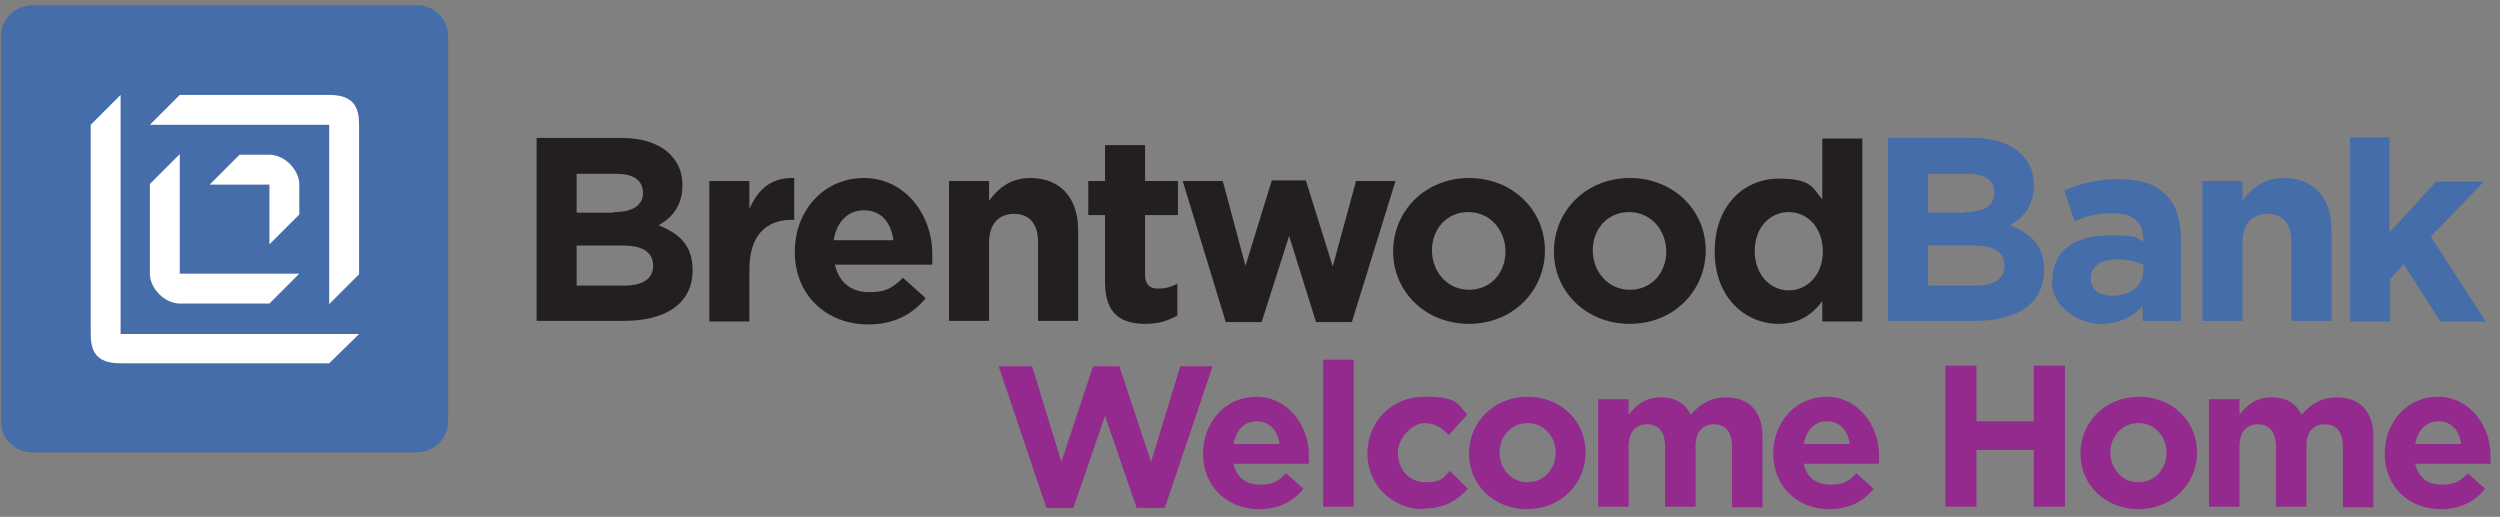
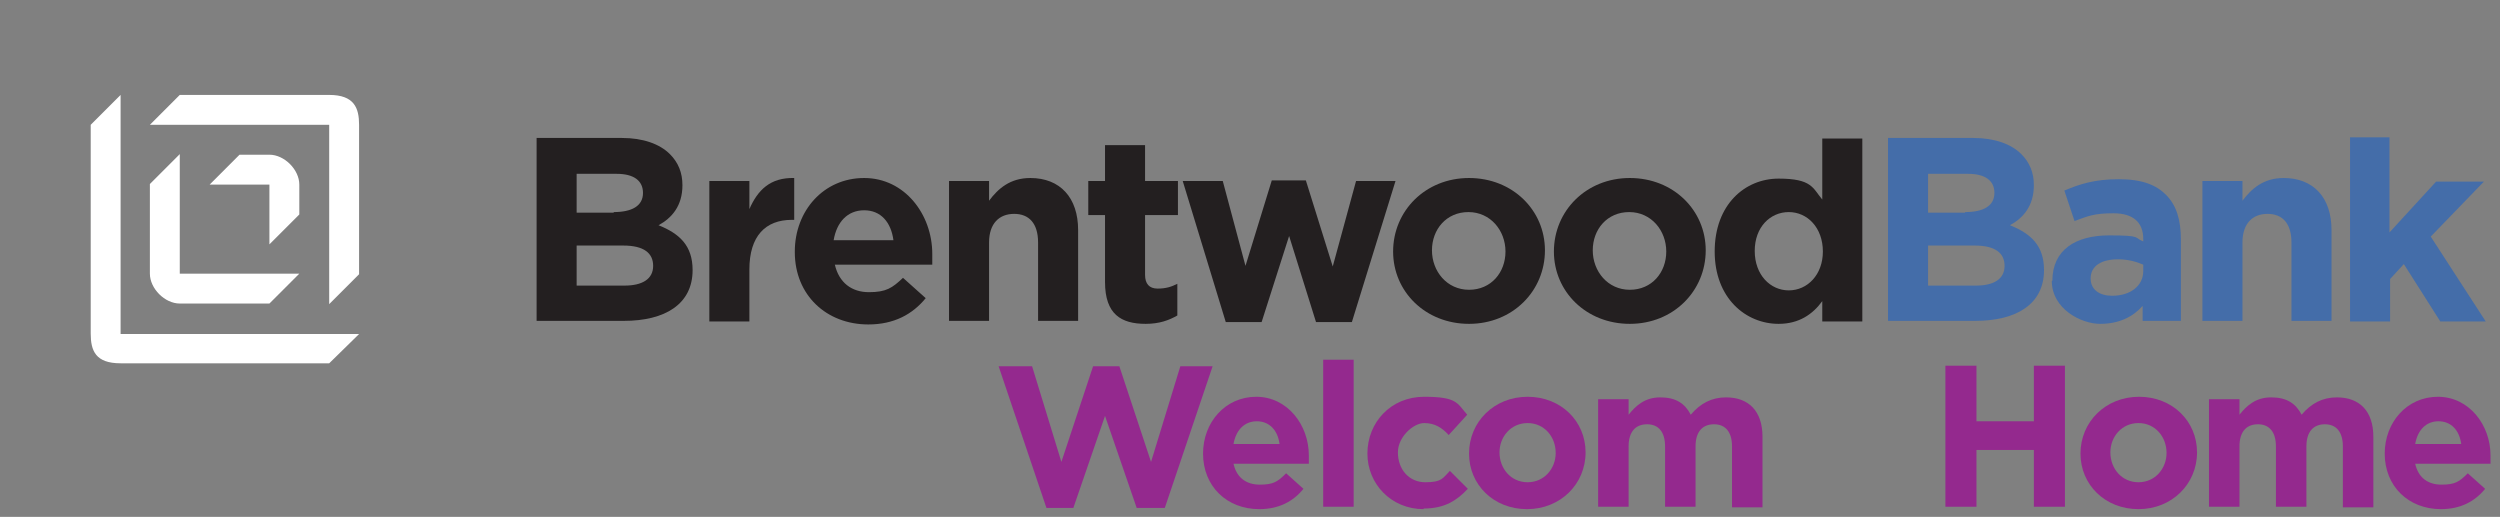
<svg xmlns="http://www.w3.org/2000/svg" width="237" height="49" viewBox="0 0 237 49" fill="none">
  <rect x="0" y="0" width="237" height="49" fill="#808080" stroke="none" />
  <path d="M50.926 13.079H58.972C60.956 13.079 62.542 13.646 63.505 14.609C64.299 15.402 64.695 16.366 64.695 17.555C64.695 19.539 63.675 20.672 62.429 21.352C64.412 22.145 65.659 23.278 65.659 25.602C65.659 28.831 63.052 30.418 59.142 30.418H50.87V13.079H50.926ZM58.179 20.105C59.879 20.105 60.956 19.539 60.956 18.292C60.956 17.102 60.049 16.479 58.462 16.479H54.666V20.162H58.179V20.105ZM59.199 27.075C60.899 27.075 61.919 26.451 61.919 25.205C61.919 24.015 61.069 23.278 59.086 23.278H54.666V27.075H59.199Z" fill="#231F20" />
  <path d="M67.245 17.159H71.042V19.822C71.835 18.009 73.025 16.819 75.291 16.875V20.842H75.065C72.572 20.842 71.042 22.372 71.042 25.545V30.475H67.245V17.159Z" fill="#231F20" />
  <path d="M75.348 23.845C75.348 19.992 78.068 16.875 81.921 16.875C85.774 16.875 88.38 20.332 88.38 24.072C88.38 27.811 88.38 24.695 88.38 25.092H79.144C79.541 26.791 80.731 27.698 82.374 27.698C84.017 27.698 84.584 27.301 85.604 26.338L87.757 28.265C86.511 29.795 84.754 30.758 82.317 30.758C78.351 30.758 75.348 27.981 75.348 23.902V23.845ZM84.697 22.768C84.471 21.069 83.507 19.935 81.921 19.935C80.334 19.935 79.314 21.069 79.031 22.768H84.697Z" fill="#231F20" />
  <path d="M89.967 17.159H93.763V19.029C94.613 17.895 95.747 16.875 97.673 16.875C100.506 16.875 102.206 18.745 102.206 21.805V30.418H98.41V22.995C98.41 21.182 97.56 20.275 96.143 20.275C94.727 20.275 93.763 21.182 93.763 22.995V30.418H89.967V17.102V17.159Z" fill="#231F20" />
  <path d="M104.756 26.678V20.389H103.169V17.159H104.756V13.759H108.552V17.159H111.669V20.389H108.552V26.055C108.552 26.905 108.949 27.358 109.742 27.358C110.536 27.358 111.046 27.188 111.612 26.905V29.908C110.819 30.361 109.912 30.701 108.609 30.701C106.286 30.701 104.756 29.795 104.756 26.735V26.678Z" fill="#231F20" />
  <path d="M112.122 17.159H115.918L118.072 25.205L120.565 17.102H123.795L126.344 25.262L128.554 17.159H132.294L128.158 30.531H124.758L122.208 22.372L119.602 30.531H116.202L112.122 17.159Z" fill="#231F20" />
  <path d="M132.067 23.845C132.067 19.992 135.127 16.875 139.264 16.875C143.4 16.875 146.46 19.935 146.46 23.732C146.46 27.585 143.4 30.701 139.264 30.701C135.127 30.701 132.067 27.641 132.067 23.845ZM142.72 23.845C142.72 21.862 141.303 20.105 139.207 20.105C137.11 20.105 135.75 21.748 135.75 23.732C135.75 25.715 137.167 27.471 139.264 27.471C141.36 27.471 142.72 25.828 142.72 23.845Z" fill="#231F20" />
  <path d="M147.31 23.845C147.31 19.992 150.369 16.875 154.506 16.875C158.642 16.875 161.702 19.935 161.702 23.732C161.702 27.585 158.642 30.701 154.506 30.701C150.369 30.701 147.31 27.641 147.31 23.845ZM157.962 23.845C157.962 21.862 156.546 20.105 154.449 20.105C152.353 20.105 150.993 21.748 150.993 23.732C150.993 25.715 152.409 27.471 154.506 27.471C156.602 27.471 157.962 25.828 157.962 23.845Z" fill="#231F20" />
  <path d="M162.552 23.845C162.552 19.369 165.442 16.932 168.615 16.932C171.788 16.932 171.845 17.839 172.751 18.915V13.136H176.548V30.475H172.751V28.548C171.845 29.795 170.541 30.701 168.615 30.701C165.498 30.701 162.552 28.265 162.552 23.845ZM172.808 23.845C172.808 21.578 171.335 20.105 169.578 20.105C167.822 20.105 166.348 21.522 166.348 23.788C166.348 26.055 167.822 27.528 169.578 27.528C171.335 27.528 172.808 26.055 172.808 23.845Z" fill="#231F20" />
  <path d="M179.041 13.079H187.087C189.07 13.079 190.657 13.646 191.62 14.609C192.413 15.402 192.81 16.366 192.81 17.555C192.81 19.539 191.79 20.672 190.543 21.352C192.526 22.145 193.773 23.278 193.773 25.602C193.773 28.831 191.167 30.418 187.257 30.418H178.984V13.079H179.041ZM186.294 20.105C187.993 20.105 189.07 19.539 189.07 18.292C189.07 17.102 188.163 16.479 186.577 16.479H182.78V20.162H186.294V20.105ZM187.313 27.075C189.013 27.075 190.033 26.451 190.033 25.205C190.033 24.015 189.183 23.278 187.2 23.278H182.78V27.075H187.313Z" fill="#446DA9" />
  <path d="M194.566 26.622C194.566 23.675 196.776 22.315 199.949 22.315C203.122 22.315 202.272 22.542 203.179 22.882V22.655C203.179 21.069 202.216 20.219 200.346 20.219C198.476 20.219 197.909 20.502 196.663 20.955L195.7 18.065C197.173 17.442 198.589 16.989 200.856 16.989C203.122 16.989 204.426 17.555 205.332 18.462C206.352 19.482 206.749 20.899 206.749 22.712V30.418H203.122V29.001C202.216 30.021 200.912 30.701 199.099 30.701C197.286 30.701 194.51 29.285 194.51 26.622H194.566ZM203.179 25.772V25.092C202.556 24.808 201.706 24.582 200.799 24.582C199.213 24.582 198.193 25.205 198.193 26.395C198.193 27.471 199.043 28.038 200.233 28.038C201.989 28.038 203.179 27.075 203.179 25.715V25.772Z" fill="#446DA9" />
  <path d="M208.789 17.159H212.585V19.029C213.435 17.895 214.568 16.875 216.495 16.875C219.328 16.875 221.028 18.745 221.028 21.805V30.418H217.231V22.995C217.231 21.182 216.381 20.275 214.965 20.275C213.548 20.275 212.585 21.182 212.585 22.995V30.418H208.789V17.102V17.159Z" fill="#446DA9" />
  <path d="M222.728 13.022H226.524V22.032L230.944 17.215H235.477L230.434 22.428L235.647 30.474H231.34L227.884 25.035L226.581 26.451V30.474H222.784V13.022H222.728Z" fill="#446DA9" />
-   <path d="M39.537 0.5H3.046C1.419 0.5 0.1 1.819 0.1 3.446V39.937C0.1 41.565 1.419 42.884 3.046 42.884H39.537C41.164 42.884 42.484 41.565 42.484 39.937V3.446C42.484 1.819 41.164 0.5 39.537 0.5Z" fill="#446DA9" />
  <path d="M17.042 8.999H31.208C33.588 8.999 34.041 10.246 34.041 11.832V25.998L31.208 28.831V11.832H14.209L17.042 8.999Z" fill="white" />
  <path d="M25.541 28.775H17.042C15.626 28.775 14.209 27.358 14.209 25.942V17.442L17.042 14.609V25.942H28.375L25.541 28.775Z" fill="white" />
  <path d="M22.708 14.666H25.541C26.958 14.666 28.375 16.082 28.375 17.499V20.332L25.541 23.165V17.499H19.875L22.708 14.666Z" fill="white" />
  <path d="M31.208 34.441H11.432C9.053 34.441 8.599 33.251 8.599 31.608V11.832L11.432 8.999V31.665H34.041L31.208 34.441Z" fill="white" />
  <path d="M110.309 48.153H107.759L104.756 39.427L101.753 48.153H99.203L94.67 34.724H97.843L100.62 43.79L103.623 34.724H106.116L109.119 43.79L111.895 34.724H114.955L110.422 48.153H110.309Z" fill="#94298E" />
  <path d="M124.078 43.96H116.938C117.222 45.264 118.128 45.944 119.432 45.944C120.735 45.944 121.131 45.66 121.925 44.867L123.568 46.34C122.605 47.53 121.245 48.267 119.375 48.267C116.315 48.267 114.049 46.113 114.049 42.997C114.049 40.05 116.145 37.614 119.092 37.614C122.038 37.614 124.078 40.277 124.078 43.167C124.078 43.507 124.078 43.677 124.078 43.904V43.96ZM119.148 39.937C117.958 39.937 117.165 40.787 116.938 42.09H121.301C121.131 40.787 120.338 39.937 119.148 39.937Z" fill="#94298E" />
  <path d="M125.438 48.04V34.101H128.328V48.04H125.438Z" fill="#94298E" />
  <path d="M134.957 48.267C131.897 48.267 129.631 45.887 129.631 42.997C129.631 40.05 131.841 37.614 135.014 37.614C138.187 37.614 138.13 38.237 139.094 39.314L137.337 41.24C136.714 40.56 136.034 40.107 135.014 40.107C133.994 40.107 132.521 41.41 132.521 42.884C132.521 44.47 133.541 45.717 135.127 45.717C136.714 45.717 136.77 45.32 137.45 44.64L139.15 46.34C138.13 47.417 136.997 48.21 134.957 48.21V48.267Z" fill="#94298E" />
  <path d="M144.76 48.267C141.587 48.267 139.264 45.944 139.264 42.997C139.264 39.994 141.643 37.614 144.816 37.614C147.99 37.614 150.313 39.937 150.313 42.884C150.313 45.887 147.933 48.267 144.76 48.267ZM147.48 42.94C147.48 41.41 146.403 40.107 144.816 40.107C143.23 40.107 142.153 41.41 142.153 42.884C142.153 44.414 143.23 45.717 144.816 45.717C146.403 45.717 147.48 44.414 147.48 42.94Z" fill="#94298E" />
  <path d="M164.195 48.04V42.317C164.195 40.957 163.572 40.221 162.495 40.221C161.419 40.221 160.739 40.901 160.739 42.317V48.04H157.849V42.317C157.849 40.957 157.226 40.221 156.149 40.221C155.072 40.221 154.392 40.901 154.392 42.317V48.04H151.503V37.841H154.392V39.314C155.072 38.464 155.922 37.671 157.396 37.671C158.869 37.671 159.719 38.237 160.285 39.314C161.192 38.237 162.269 37.671 163.628 37.671C165.782 37.671 167.085 38.974 167.085 41.41V48.097H164.195V48.04Z" fill="#94298E" />
-   <path d="M178.134 43.96H170.995C171.278 45.264 172.185 45.944 173.488 45.944C174.791 45.944 175.188 45.66 175.981 44.867L177.624 46.34C176.661 47.53 175.301 48.267 173.431 48.267C170.371 48.267 168.105 46.113 168.105 42.997C168.105 40.05 170.201 37.614 173.148 37.614C176.094 37.614 178.134 40.277 178.134 43.167C178.134 43.507 178.134 43.677 178.134 43.904V43.96ZM173.204 39.937C172.015 39.937 171.221 40.787 170.995 42.09H175.358C175.188 40.787 174.394 39.937 173.204 39.937Z" fill="#94298E" />
  <path d="M192.81 48.04V42.657H187.37V48.04H184.424V34.668H187.37V39.937H192.81V34.668H195.756V48.04H192.81Z" fill="#94298E" />
  <path d="M202.726 48.267C199.553 48.267 197.229 45.944 197.229 42.997C197.229 39.994 199.609 37.614 202.782 37.614C205.955 37.614 208.279 39.937 208.279 42.884C208.279 45.887 205.899 48.267 202.726 48.267ZM205.389 42.94C205.389 41.41 204.312 40.107 202.726 40.107C201.139 40.107 200.063 41.41 200.063 42.884C200.063 44.414 201.139 45.717 202.726 45.717C204.312 45.717 205.389 44.414 205.389 42.94Z" fill="#94298E" />
  <path d="M222.104 48.04V42.317C222.104 40.957 221.481 40.221 220.404 40.221C219.328 40.221 218.648 40.901 218.648 42.317V48.04H215.758V42.317C215.758 40.957 215.135 40.221 214.058 40.221C212.982 40.221 212.302 40.901 212.302 42.317V48.04H209.412V37.841H212.302V39.314C212.982 38.464 213.832 37.671 215.305 37.671C216.778 37.671 217.628 38.237 218.195 39.314C219.101 38.237 220.178 37.671 221.538 37.671C223.691 37.671 224.994 38.974 224.994 41.41V48.097H222.104V48.04Z" fill="#94298E" />
  <path d="M236.1 43.96H228.961C229.244 45.264 230.15 45.944 231.454 45.944C232.757 45.944 233.154 45.66 233.947 44.867L235.59 46.34C234.627 47.53 233.267 48.267 231.397 48.267C228.337 48.267 226.071 46.113 226.071 42.997C226.071 40.05 228.167 37.614 231.114 37.614C234.06 37.614 236.1 40.277 236.1 43.167C236.1 43.507 236.1 43.677 236.1 43.904V43.96ZM231.17 39.937C229.98 39.937 229.187 40.787 228.961 42.09H233.324C233.154 40.787 232.36 39.937 231.17 39.937Z" fill="#94298E" />
</svg>